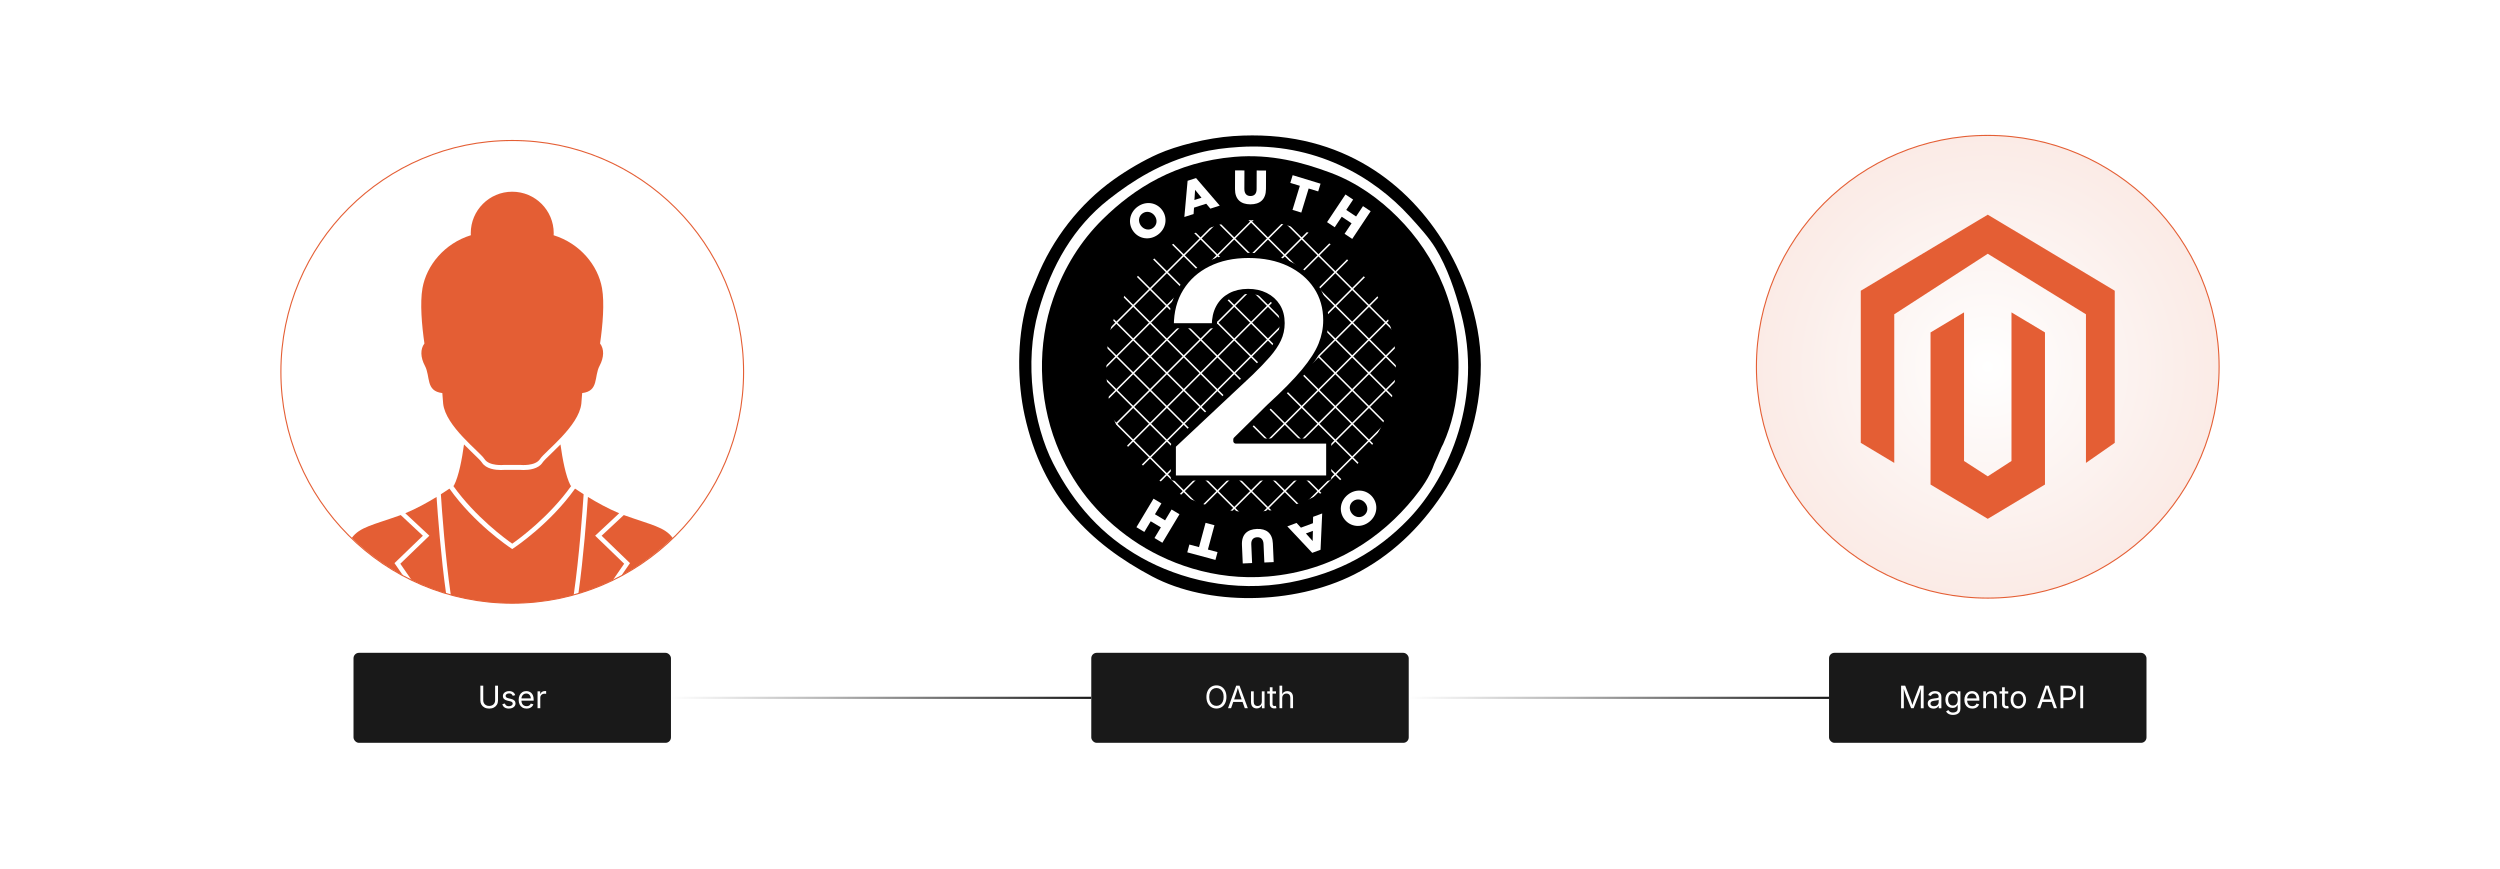
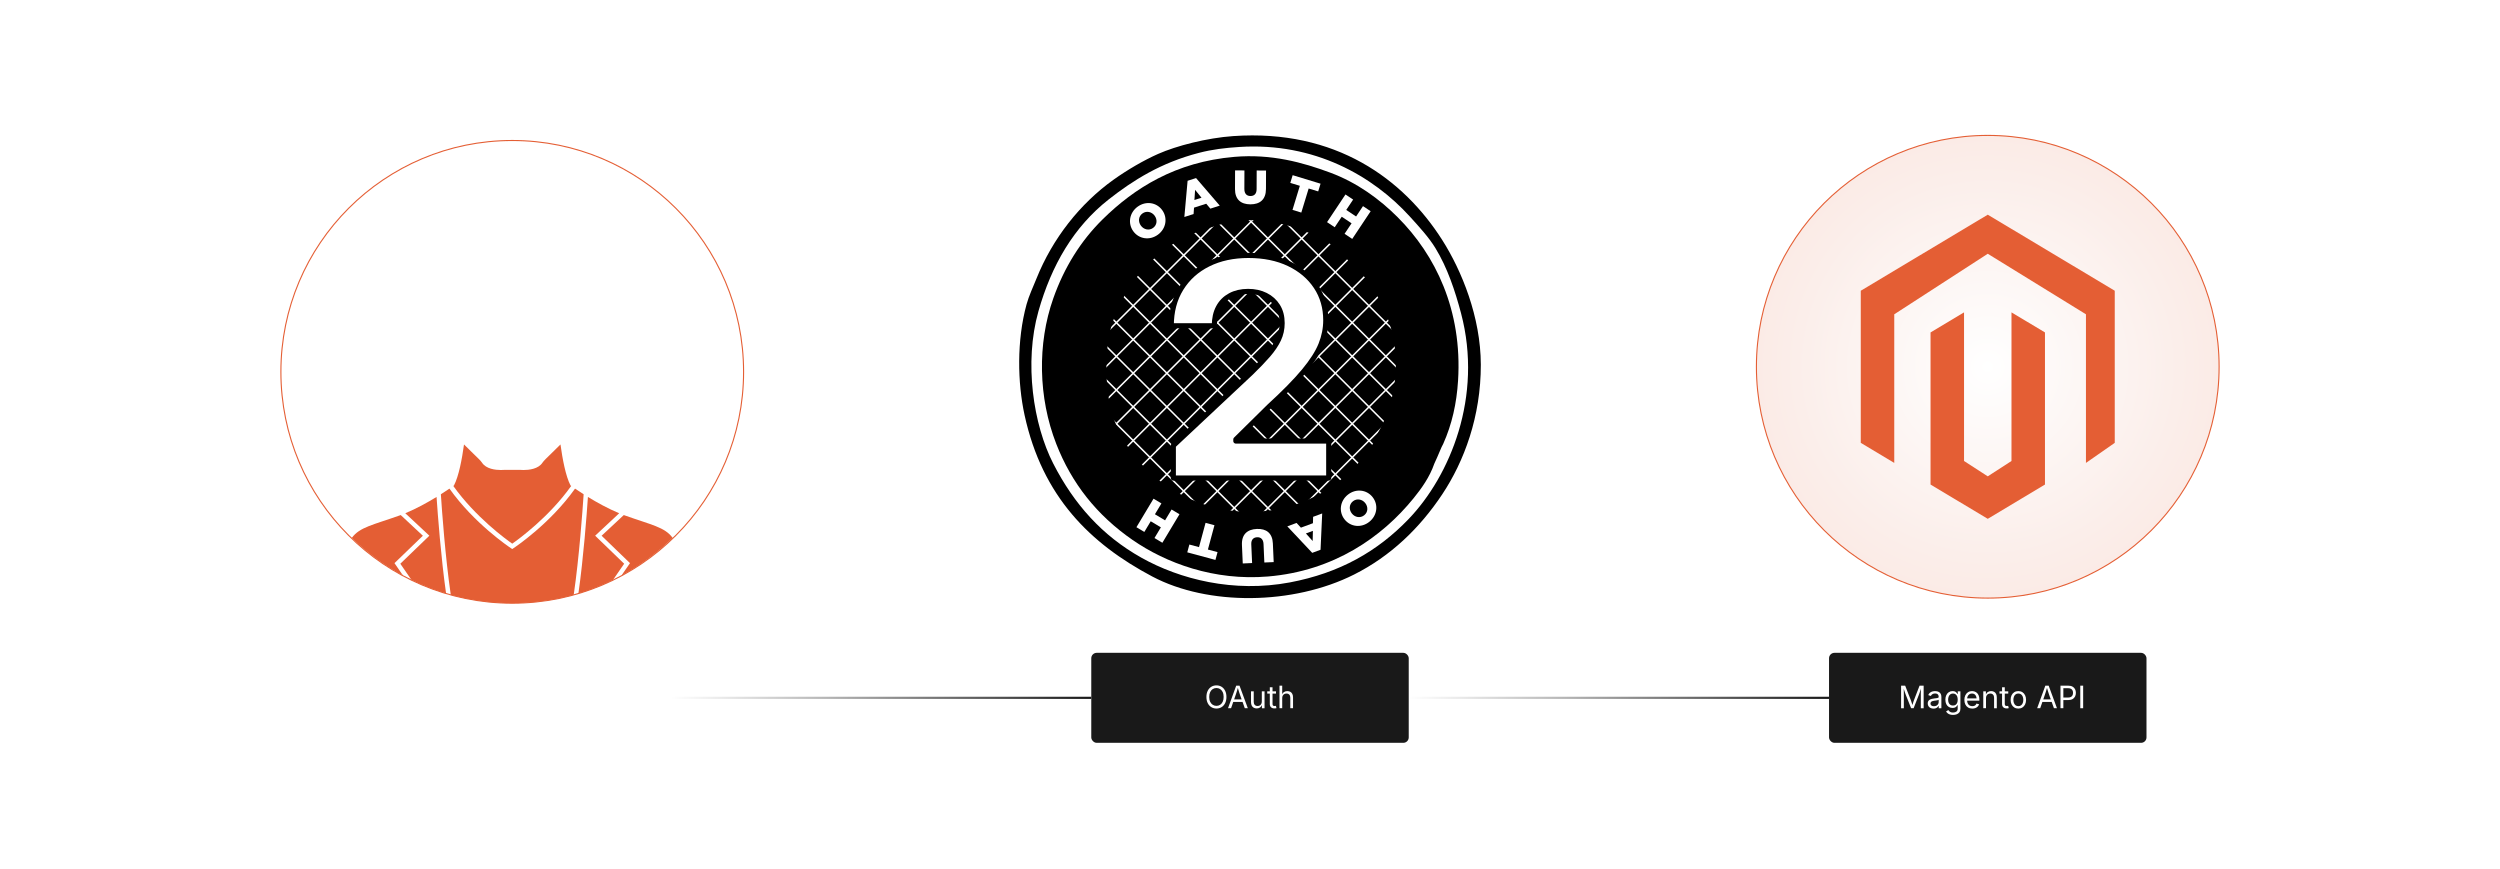
<svg xmlns="http://www.w3.org/2000/svg" xmlns:xlink="http://www.w3.org/1999/xlink" id="_01-What-is-OAuth-2.0-Integration-for-Magento-2" viewBox="0 0 860 298.867">
  <defs>
    <linearGradient id="linear-gradient" x1="230.813" y1="240.054" x2="375.398" y2="240.054" gradientUnits="userSpaceOnUse">
      <stop offset="0" stop-color="#fff" />
      <stop offset=".12" stop-color="#eaeaea" />
      <stop offset=".366" stop-color="#b6b6b6" />
      <stop offset=".713" stop-color="#626262" />
      <stop offset="1" stop-color="#191919" />
    </linearGradient>
    <linearGradient id="linear-gradient-2" x1="484.602" x2="629.187" xlink:href="#linear-gradient" />
    <filter id="drop-shadow-1" filterUnits="userSpaceOnUse">
      <feOffset dx="0" dy="3.249" />
      <feGaussianBlur result="blur" stdDeviation="2.599" />
      <feFlood flood-color="#333" flood-opacity=".09" />
      <feComposite in2="blur" operator="in" />
      <feComposite in="SourceGraphic" />
    </filter>
    <filter id="drop-shadow-2" filterUnits="userSpaceOnUse">
      <feOffset dx="0" dy="3.249" />
      <feGaussianBlur result="blur-2" stdDeviation="2.599" />
      <feFlood flood-color="#333" flood-opacity=".09" />
      <feComposite in2="blur-2" operator="in" />
      <feComposite in="SourceGraphic" />
    </filter>
    <radialGradient id="radial-gradient" cx="683.79" cy="122.914" fx="683.79" fy="122.914" r="79.582" gradientUnits="userSpaceOnUse">
      <stop offset="0" stop-color="#fff" />
      <stop offset=".827" stop-color="#fbeeea" />
      <stop offset="1" stop-color="#fbebe6" />
    </radialGradient>
    <filter id="drop-shadow-3" filterUnits="userSpaceOnUse">
      <feOffset dx="0" dy="5" />
      <feGaussianBlur result="blur-3" stdDeviation="4" />
      <feFlood flood-color="#333" flood-opacity=".09" />
      <feComposite in2="blur-3" operator="in" />
      <feComposite in="SourceGraphic" />
    </filter>
  </defs>
  <line x1="230.813" y1="240.054" x2="375.398" y2="240.054" fill="none" stroke="url(#linear-gradient)" stroke-miterlimit="10" stroke-width=".75" />
  <line x1="484.602" y1="240.054" x2="629.187" y2="240.054" fill="none" stroke="url(#linear-gradient-2)" stroke-miterlimit="10" stroke-width=".75" />
  <g filter="url(#drop-shadow-1)">
    <path d="M424.29,43.563c35.175-2.439,58.498,14.774,71.834,35.747,6.687,10.516,13.247,26.487,13.278,42.896.032,17.829-5.744,33.27-13.278,44.598-7.743,11.644-17.758,21.261-30.3,27.576-20.964,10.556-50.261,10.845-69.451.681-21.371-11.319-37.803-27.475-43.917-55.493-2.447-11.212-2.728-25.7.681-38.13.8-2.916,2.254-5.985,3.405-8.852,5.53-13.778,14.943-25.758,26.555-34.045,4.666-3.33,10.326-6.641,15.32-8.852,6.214-2.75,16.676-5.49,25.874-6.128Z" fill="#fff" stroke-width="0" />
    <path d="M491.013,124.189c0,33.244-26.95,60.192-60.194,60.192s-60.193-26.948-60.193-60.192c0-33.244,26.949-60.194,60.193-60.194,33.244,0,60.194,26.95,60.194,60.194Z" fill="#000" stroke-width="0" />
    <path d="M424.29,43.563c35.175-2.439,58.498,14.774,71.834,35.747,6.687,10.516,13.247,26.487,13.278,42.896.032,17.829-5.744,33.27-13.278,44.598-7.743,11.644-17.758,21.261-30.3,27.576-20.964,10.556-50.261,10.845-69.451.681-21.371-11.319-37.803-27.475-43.917-55.493-2.447-11.212-2.728-25.7.681-38.13.8-2.916,2.254-5.985,3.405-8.852,5.53-13.778,14.943-25.758,26.555-34.045,4.666-3.33,10.326-6.641,15.32-8.852,6.214-2.75,16.676-5.49,25.874-6.128ZM412.375,49.351c-13.065,3.387-22.645,9.456-30.98,16.001-12.02,9.438-19.682,22.608-24.172,38.47-4.995,17.647-1.786,39.003,5.107,52.429,7.148,13.923,16.746,24.731,30.3,32.342,13.186,7.405,31.733,12.16,51.067,8.511,17.178-3.242,30.225-10.725,40.854-21.789,14.22-14.802,25.649-42.066,18.044-70.813-2.033-7.683-4.691-15.691-8.852-22.47-2.248-3.662-5.547-7.265-8.852-10.894-12.473-13.697-32.632-25.501-58.557-23.831-4.934.318-9.27.827-13.958,2.043Z" fill="#000" stroke-width="0" />
    <g id="hashpattern">
      <line x1="434.46" y1="196.379" x2="504.016" y2="126.825" fill="none" stroke="#fff" stroke-miterlimit="3.575" stroke-width=".531" />
      <line x1="428.379" y1="190.871" x2="498.239" y2="121.012" fill="none" stroke="#fff" stroke-miterlimit="3.575" stroke-width=".531" />
      <line x1="422.298" y1="185.363" x2="492.462" y2="115.201" fill="none" stroke="#fff" stroke-miterlimit="3.575" stroke-width=".531" />
      <line x1="416.217" y1="179.855" x2="486.685" y2="109.389" fill="none" stroke="#fff" stroke-miterlimit="3.575" stroke-width=".531" />
      <line x1="410.137" y1="174.346" x2="480.908" y2="103.577" fill="none" stroke="#fff" stroke-miterlimit="3.575" stroke-width=".531" />
      <line x1="404.056" y1="168.84" x2="475.13" y2="97.765" fill="none" stroke="#fff" stroke-miterlimit="3.575" stroke-width=".531" />
      <line x1="397.975" y1="163.33" x2="469.353" y2="91.953" fill="none" stroke="#fff" stroke-miterlimit="3.575" stroke-width=".531" />
      <line x1="391.894" y1="157.822" x2="463.575" y2="86.141" fill="none" stroke="#fff" stroke-miterlimit="3.575" stroke-width=".531" />
      <line x1="385.813" y1="152.313" x2="457.797" y2="80.329" fill="none" stroke="#fff" stroke-miterlimit="3.575" stroke-width=".531" />
      <line x1="379.733" y1="146.805" x2="452.021" y2="74.517" fill="none" stroke="#fff" stroke-miterlimit="3.575" stroke-width=".531" />
      <line x1="373.652" y1="141.297" x2="446.244" y2="68.706" fill="none" stroke="#fff" stroke-miterlimit="3.575" stroke-width=".531" />
      <line x1="367.571" y1="135.789" x2="440.467" y2="62.894" fill="none" stroke="#fff" stroke-miterlimit="3.575" stroke-width=".531" />
      <line x1="361.49" y1="130.28" x2="434.689" y2="57.082" fill="none" stroke="#fff" stroke-miterlimit="3.575" stroke-width=".531" />
      <line x1="355.409" y1="124.772" x2="428.912" y2="51.27" fill="none" stroke="#fff" stroke-miterlimit="3.575" stroke-width=".531" />
      <line x1="355.386" y1="125.475" x2="426.332" y2="196.425" fill="none" stroke="#fff" stroke-miterlimit="3.575" stroke-width=".531" />
      <line x1="361.139" y1="119.639" x2="432.223" y2="190.727" fill="none" stroke="#fff" stroke-miterlimit="3.575" stroke-width=".531" />
      <line x1="366.892" y1="113.804" x2="438.115" y2="185.029" fill="none" stroke="#fff" stroke-miterlimit="3.575" stroke-width=".531" />
      <line x1="372.646" y1="107.968" x2="444.006" y2="179.332" fill="none" stroke="#fff" stroke-miterlimit="3.575" stroke-width=".531" />
      <line x1="378.399" y1="102.132" x2="449.898" y2="173.634" fill="none" stroke="#fff" stroke-miterlimit="3.575" stroke-width=".531" />
      <line x1="384.152" y1="96.297" x2="455.79" y2="167.936" fill="none" stroke="#fff" stroke-miterlimit="3.575" stroke-width=".531" />
      <line x1="389.906" y1="90.461" x2="461.681" y2="162.238" fill="none" stroke="#fff" stroke-miterlimit="3.575" stroke-width=".531" />
      <line x1="395.659" y1="84.625" x2="467.572" y2="156.54" fill="none" stroke="#fff" stroke-miterlimit="3.575" stroke-width=".531" />
      <line x1="401.413" y1="78.789" x2="473.464" y2="150.843" fill="none" stroke="#fff" stroke-miterlimit="3.575" stroke-width=".531" />
      <line x1="407.166" y1="72.954" x2="479.355" y2="145.144" fill="none" stroke="#fff" stroke-miterlimit="3.575" stroke-width=".531" />
      <line x1="412.919" y1="67.118" x2="485.247" y2="139.447" fill="none" stroke="#fff" stroke-miterlimit="3.575" stroke-width=".531" />
      <line x1="418.673" y1="61.282" x2="491.138" y2="133.749" fill="none" stroke="#fff" stroke-miterlimit="3.575" stroke-width=".531" />
      <line x1="424.426" y1="55.447" x2="497.03" y2="128.052" fill="none" stroke="#fff" stroke-miterlimit="3.575" stroke-width=".531" />
      <line x1="430.18" y1="49.611" x2="502.921" y2="122.354" fill="none" stroke="#fff" stroke-miterlimit="3.575" stroke-width=".531" />
    </g>
    <path d="M480.805,71.48c-6.26-6.26-13.957-11.901-23.15-15.32-9.53-3.544-20.309-6.531-33.023-5.447-20.253,1.726-34.472,10.813-45.279,21.448-7.57,7.449-13.264,16.577-17.022,27.236-5.519,15.65-5.184,34.123,1.021,50.046,5.293,13.582,13.956,24.537,26.214,33.023,11.524,7.978,28.064,14.166,46.641,12.597,22.626-1.911,39.182-13.519,50.046-26.895,2.78-3.422,5.544-7.29,7.149-11.916,1.573-3.333,2.343-5.599,3.064-6.809,3.017-6.761,4.616-13.895,5.107-21.788,1.508-24.277-7.832-43.239-20.767-56.174ZM474.136,145.444c-.043.092-.082.178-.127.274-1.122,3.212-3.056,5.898-4.999,8.274-7.598,9.288-19.174,17.349-34.997,18.676-12.991,1.089-24.558-3.207-32.617-8.747-7.003-4.814-12.326-10.773-16.059-17.935-.228-.431-2.396-5.425-2.402-5.645-2.957-9.173-3.214-23.922-.179-32.773,2.026-5.907,5.402-12.299,9.873-17.363,6.173-6.992,12.351-11.472,22.129-14.639,4.464-1.446,8.461-2.918,13.958-3.064,13.405-.357,27.056,5.662,34.385,12.256,6.735,6.06,14.412,17.863,16.342,28.938,1.986,11.398-.133,22.527-5.307,31.749Z" fill="#000" stroke-width="0" />
    <g id="OAUTH">
      <path d="M389.869,76.329l-.019-.026c-1.936-2.653-1.368-6.365,1.483-8.446,2.851-2.081,6.514-1.497,8.45,1.156l.019.026c1.936,2.653,1.368,6.365-1.483,8.446-2.851,2.081-6.514,1.497-8.45-1.156ZM397.208,70.973l-.019-.026c-.973-1.333-2.784-1.792-4.196-.761-1.399,1.021-1.508,2.84-.535,4.173l.019.026c.973,1.333,2.784,1.792,4.183.771,1.412-1.031,1.521-2.85.548-4.183Z" fill="#fff" stroke-width="0" />
      <path d="M408.534,58.939l2.909-.933,8.156,9.482-3.236,1.038-1.417-1.69-4.201,1.348-.154,2.195-3.174,1.018,1.117-12.457ZM413.321,64.765l-2.207-2.707-.236,3.491,2.443-.784Z" fill="#fff" stroke-width="0" />
      <path d="M424.84,61.791l.025-6.422,3.219.013-.025,6.357c-.007,1.65.824,2.438,2.098,2.443,1.275.005,2.111-.743,2.117-2.345l.026-6.438,3.219.013-.025,6.34c-.015,3.693-2.129,5.303-5.381,5.29-3.252-.013-5.288-1.672-5.274-5.251Z" fill="#fff" stroke-width="0" />
      <path d="M447.145,60.669l-3.282-1.002.811-2.657,9.596,2.929-.811,2.657-3.282-1.001-2.528,8.283-3.032-.925,2.528-8.283Z" fill="#fff" stroke-width="0" />
      <path d="M462.841,63.647l2.639,1.756-2.372,3.564,3.387,2.254,2.372-3.564,2.639,1.756-6.337,9.523-2.639-1.756,2.408-3.619-3.388-2.254-2.408,3.619-2.639-1.756,6.337-9.523Z" fill="#fff" stroke-width="0" />
      <path d="M472.164,167.747l.02.026c2.036,2.577,1.61,6.309-1.16,8.497-2.77,2.188-6.452,1.744-8.488-.833l-.02-.026c-2.036-2.578-1.61-6.309,1.16-8.497,2.77-2.188,6.452-1.744,8.488.833ZM465.034,173.38l.02.026c1.023,1.295,2.851,1.684,4.223.6,1.359-1.074,1.399-2.896.375-4.191l-.02-.026c-1.023-1.295-2.851-1.684-4.21-.61-1.372,1.084-1.411,2.906-.388,4.201Z" fill="#fff" stroke-width="0" />
      <path d="M454.269,185.87l-2.866,1.061-8.566-9.113,3.188-1.18,1.491,1.627,4.138-1.532.057-2.199,3.126-1.157-.568,12.494ZM449.231,180.26l2.324,2.607.082-3.498-2.406.891Z" fill="#fff" stroke-width="0" />
      <path d="M437.866,183.695l.283,6.416-3.216.142-.28-6.35c-.073-1.649-.94-2.396-2.213-2.339-1.273.056-2.073.844-2.002,2.444l.284,6.432-3.216.142-.28-6.334c-.163-3.689,1.872-5.399,5.12-5.542,3.249-.144,5.362,1.415,5.52,4.99Z" fill="#fff" stroke-width="0" />
      <path d="M415.52,185.793l3.313.894-.724,2.682-9.688-2.615.724-2.682,3.313.894,2.257-8.363,3.061.826-2.257,8.363Z" fill="#fff" stroke-width="0" />
      <path d="M399.859,183.462l-2.72-1.63,2.201-3.673-3.49-2.092-2.201,3.673-2.719-1.63,5.881-9.812,2.719,1.63-2.235,3.729,3.49,2.092,2.235-3.729,2.719,1.63-5.881,9.812Z" fill="#fff" stroke-width="0" />
    </g>
    <path d="M403.629,161.203v-11.157l26.777-25.103c2.299-2.231,4.235-4.251,5.807-6.06,1.572-1.808,2.772-3.583,3.6-5.325.828-1.741,1.243-3.626,1.243-5.655,0-2.265-.507-4.209-1.522-5.832-1.014-1.622-2.401-2.873-4.159-3.753-1.758-.879-3.77-1.319-6.035-1.319-2.333,0-4.379.474-6.136,1.42-1.758.947-3.111,2.3-4.057,4.057-.947,1.758-1.42,3.872-1.42,6.339h-14.808c0-4.902,1.123-9.171,3.372-12.806,2.248-3.634,5.367-6.44,9.357-8.418,3.989-1.978,8.587-2.967,13.794-2.967,5.342,0,10.007.955,13.997,2.865,3.989,1.91,7.091,4.539,9.306,7.886,2.214,3.347,3.322,7.201,3.322,11.562,0,2.807-.55,5.579-1.648,8.317-1.099,2.739-3.06,5.807-5.883,9.205-2.824,3.397-6.821,7.463-11.994,12.196l-11.411,11.258v.558h31.95v12.729h-53.452Z" fill="#fff" stroke="#000" stroke-linecap="round" stroke-linejoin="round" stroke-width="1.758" />
  </g>
  <rect x="375.398" y="224.572" width="109.205" height="30.963" rx="1.868" ry="1.868" fill="#191919" stroke-width="0" />
  <path d="M418.456,243.735c-.663,0-1.254-.161-1.773-.481-.519-.321-.928-.78-1.227-1.375-.299-.595-.448-1.303-.448-2.122,0-.823.149-1.532.448-2.128.298-.596.708-1.055,1.227-1.377.519-.323,1.11-.484,1.773-.484s1.253.161,1.771.484c.517.323.924.782,1.221,1.377s.445,1.305.445,2.128c0,.819-.148,1.527-.445,2.122-.297.596-.704,1.054-1.221,1.375-.518.321-1.108.481-1.771.481ZM418.456,242.818c.462,0,.879-.117,1.253-.352.373-.234.67-.58.891-1.037.22-.457.331-1.015.331-1.674,0-.667-.11-1.229-.331-1.685-.221-.457-.518-.802-.891-1.037-.374-.234-.791-.352-1.253-.352-.465,0-.885.118-1.26.354-.375.236-.673.583-.894,1.039-.22.457-.331,1.017-.331,1.68,0,.66.11,1.217.331,1.672.221.455.519.8.894,1.037.375.236.795.354,1.26.354Z" fill="#fff" stroke-width="0" />
  <path d="M422.435,243.631l2.818-7.761h1.146l2.854,7.761h-1.042l-1.646-4.604c-.101-.285-.218-.64-.352-1.065-.134-.425-.296-.968-.487-1.628h.188c-.188.667-.35,1.216-.487,1.648-.137.433-.251.781-.341,1.044l-1.599,4.604h-1.052ZM423.852,241.464v-.864h3.985v.864h-3.985Z" fill="#fff" stroke-width="0" />
  <path d="M432.321,243.704c-.393,0-.737-.081-1.034-.242-.297-.161-.528-.405-.693-.731-.165-.327-.248-.735-.248-1.224v-3.698h.938v3.62c0,.448.117.799.354,1.052s.558.38.964.38c.277,0,.526-.061.747-.182s.396-.299.523-.534c.129-.235.193-.517.193-.847v-3.49h.942v5.823h-.906v-1.412h.125c-.181.545-.437.929-.769,1.151-.331.222-.711.333-1.138.333Z" fill="#fff" stroke-width="0" />
  <path d="M438.946,237.808v.802h-3.011v-.802h3.011ZM436.811,236.422h.938v5.698c0,.26.053.45.158.57.106.12.282.18.529.18.059,0,.134-.007.227-.021.092-.014.176-.028.252-.042l.193.792c-.098.035-.208.061-.331.078s-.246.026-.367.026c-.504,0-.896-.133-1.178-.398-.281-.266-.422-.636-.422-1.112v-5.771Z" fill="#fff" stroke-width="0" />
  <path d="M441.082,240.141v3.49h-.938v-7.761h.938v3.349h-.161c.177-.538.43-.92.758-1.146s.712-.338,1.153-.338c.393,0,.737.081,1.034.242.297.161.527.404.692.729s.248.734.248,1.227v3.698h-.943v-3.62c0-.448-.117-.798-.352-1.052-.234-.254-.555-.38-.961-.38-.277,0-.527.061-.75.182s-.397.299-.526.531c-.128.233-.192.516-.192.849Z" fill="#fff" stroke-width="0" />
  <g filter="url(#drop-shadow-2)">
    <circle cx="683.79" cy="122.914" r="79.582" fill="url(#radial-gradient)" stroke="#e45e34" stroke-linecap="round" stroke-linejoin="round" stroke-width=".378" />
    <g id="LOGO">
      <polyline points="717.567 118.958 717.567 104.869 683.79 84.044 651.626 104.869 651.626 155.994 640.105 149.091 640.105 96.765 683.79 70.602 727.474 96.765 727.474 149.091 717.567 155.994 717.567 118.958" fill="#e45e34" stroke-width="0" />
      <polygon points="703.472 111.109 703.472 163.435 695.503 168.207 683.79 175.225 672.067 168.207 664.107 163.435 664.107 111.109 675.629 104.206 675.629 155.332 683.79 160.612 691.95 155.332 691.95 104.206 703.472 111.109" fill="#e45e34" stroke-width="0" />
    </g>
  </g>
  <rect x="629.187" y="224.572" width="109.205" height="30.963" rx="1.868" ry="1.868" fill="#191919" stroke-width="0" />
  <path d="M653.974,243.631v-7.761h1.406l1.912,4.896c.045.115.096.258.153.43s.118.358.183.56c.063.201.125.402.185.602.059.2.111.385.156.555h-.219c.049-.16.103-.338.161-.534.06-.196.121-.396.186-.599.063-.203.125-.394.185-.57.059-.177.111-.325.156-.443l1.886-4.896h1.411v7.761h-.974v-4.433c0-.16.001-.342.002-.547.002-.205.006-.42.011-.646.005-.226.011-.455.016-.688.005-.232.01-.458.013-.677h.084c-.073.239-.15.483-.232.731-.081.249-.161.488-.239.719-.078.231-.152.442-.222.633-.069.191-.128.349-.177.474l-1.734,4.433h-.859l-1.761-4.433c-.049-.122-.105-.275-.172-.461-.065-.186-.138-.392-.216-.62s-.159-.467-.242-.719c-.084-.252-.169-.504-.256-.758h.094c.008.194.014.404.019.63.005.226.01.454.013.685.004.231.008.453.011.667.004.214.005.406.005.576v4.433h-.942Z" fill="#fff" stroke-width="0" />
  <path d="M665.125,243.766c-.368,0-.702-.069-1.003-.208-.3-.139-.539-.342-.716-.609-.177-.268-.266-.592-.266-.974,0-.333.066-.604.198-.812.132-.208.308-.373.528-.492.221-.12.465-.209.731-.269.268-.059.537-.106.808-.141.348-.045.631-.08.85-.104s.381-.066.486-.125c.106-.059.159-.16.159-.302v-.031c0-.243-.045-.449-.136-.617-.09-.168-.226-.298-.406-.388-.181-.09-.406-.135-.677-.135-.278,0-.516.043-.714.13s-.358.195-.481.326c-.123.13-.217.263-.279.398l-.9-.297c.149-.354.351-.631.604-.831.254-.2.533-.341.839-.424.306-.083.607-.125.906-.125.194,0,.416.023.664.07s.488.14.719.278c.231.139.422.345.573.617.151.273.227.637.227,1.091v3.839h-.922v-.792h-.062c-.066.135-.172.275-.317.419-.146.144-.336.265-.568.362s-.514.146-.844.146ZM665.286,242.938c.348,0,.642-.067.881-.203.239-.135.422-.312.547-.528.125-.217.188-.444.188-.68v-.807c-.038.045-.122.086-.25.123-.129.036-.275.068-.44.096s-.324.051-.479.07c-.154.019-.276.034-.367.044-.226.028-.437.075-.633.143-.195.068-.353.167-.471.297s-.178.307-.178.529c0,.201.053.37.156.505.104.135.247.238.428.307s.387.104.619.104Z" fill="#fff" stroke-width="0" />
  <path d="M671.845,245.933c-.431,0-.803-.055-1.117-.164s-.576-.254-.784-.435-.373-.377-.495-.588l.761-.49c.083.111.187.234.31.37.124.136.29.251.5.347.211.095.485.143.826.143.465,0,.848-.111,1.148-.333.3-.222.45-.573.45-1.052v-1.167h-.088c-.066.111-.159.243-.279.396-.119.153-.291.287-.516.404-.224.116-.523.174-.898.174-.465,0-.884-.11-1.255-.331-.372-.221-.665-.542-.881-.966-.215-.424-.322-.939-.322-1.547,0-.601.105-1.123.317-1.565s.504-.786.878-1.029c.373-.243.801-.364,1.283-.364.376,0,.675.062.899.185.224.124.396.265.518.425.122.16.216.292.281.396h.089v-.932h.911v5.974c0,.5-.112.909-.338,1.227-.227.318-.531.551-.914.701-.384.149-.812.224-1.284.224ZM671.818,242.704c.354,0,.653-.081.896-.242.242-.161.427-.394.552-.698s.188-.667.188-1.091c0-.413-.062-.777-.185-1.091-.124-.314-.307-.561-.55-.739-.243-.179-.544-.269-.901-.269-.368,0-.675.095-.922.284-.246.189-.432.442-.555.758s-.185.668-.185,1.057c0,.399.062.752.188,1.057.125.306.311.544.557.716.247.172.553.258.917.258Z" fill="#fff" stroke-width="0" />
  <path d="M678.476,243.756c-.563,0-1.048-.125-1.456-.375s-.723-.599-.943-1.047c-.22-.448-.33-.971-.33-1.568s.107-1.123.322-1.578c.216-.455.521-.811.914-1.068.395-.257.855-.385,1.383-.385.31,0,.614.051.915.153.3.103.572.268.817.495s.44.527.586.898.219.826.219,1.365v.391h-4.521v-.792h4.017l-.438.292c0-.382-.061-.722-.18-1.019-.12-.297-.298-.529-.534-.698s-.529-.253-.881-.253c-.351,0-.65.086-.9.258-.25.172-.441.396-.573.672-.132.276-.198.572-.198.888v.526c0,.431.075.796.225,1.096s.358.528.627.683c.27.154.581.231.936.231.229,0,.438-.033.625-.099s.349-.166.484-.3c.136-.133.239-.299.312-.497l.906.25c-.091.292-.243.548-.458.771-.216.222-.482.396-.8.521s-.677.188-1.075.188Z" fill="#fff" stroke-width="0" />
  <path d="M683.184,240.141v3.49h-.938v-5.823h.9l.006,1.412h-.131c.178-.538.43-.92.758-1.146s.713-.338,1.154-.338c.393,0,.736.081,1.031.242.295.161.525.404.69.729.164.325.247.734.247,1.227v3.698h-.938v-3.62c0-.448-.117-.798-.352-1.052-.234-.254-.555-.38-.961-.38-.278,0-.528.061-.75.182-.223.122-.397.299-.526.531-.128.233-.192.516-.192.849Z" fill="#fff" stroke-width="0" />
  <path d="M690.84,237.808v.802h-3.01v-.802h3.01ZM688.705,236.422h.938v5.698c0,.26.053.45.158.57.106.12.282.18.529.18.059,0,.135-.007.227-.021s.176-.028.252-.042l.193.792c-.098.035-.208.061-.331.078s-.245.026-.367.026c-.503,0-.896-.133-1.177-.398s-.422-.636-.422-1.112v-5.771Z" fill="#fff" stroke-width="0" />
  <path d="M694.304,243.756c-.527,0-.99-.125-1.388-.375s-.707-.601-.93-1.052c-.223-.451-.333-.976-.333-1.573,0-.608.11-1.138.333-1.591s.532-.805.93-1.055.86-.375,1.388-.375c.532,0,.997.125,1.396.375s.71.602.933,1.055c.222.453.333.983.333,1.591,0,.597-.111,1.122-.333,1.573-.223.452-.533.802-.933,1.052s-.864.375-1.396.375ZM694.304,242.917c.393,0,.716-.101.97-.302.253-.201.44-.466.562-.794.121-.328.182-.683.182-1.065,0-.386-.061-.744-.182-1.076-.122-.332-.31-.599-.562-.802-.254-.203-.577-.305-.97-.305-.389,0-.708.102-.958.305s-.436.47-.558.8c-.121.33-.182.689-.182,1.078,0,.382.061.737.182,1.065.122.328.308.593.558.794s.569.302.958.302Z" fill="#fff" stroke-width="0" />
  <path d="M700.778,243.631l2.818-7.761h1.146l2.854,7.761h-1.042l-1.646-4.604c-.101-.285-.218-.64-.352-1.065s-.296-.968-.487-1.628h.188c-.188.667-.35,1.216-.486,1.648-.138.433-.251.781-.342,1.044l-1.599,4.604h-1.053ZM702.195,241.464v-.864h3.984v.864h-3.984Z" fill="#fff" stroke-width="0" />
  <path d="M708.805,243.631v-7.761h2.656c.604,0,1.102.11,1.492.331.391.221.681.517.87.888s.284.788.284,1.25-.095.88-.284,1.255-.479.674-.867.896-.886.333-1.489.333h-1.881v-.87h1.834c.409,0,.739-.07.989-.211s.432-.333.544-.578c.113-.245.17-.52.17-.826s-.057-.579-.17-.82c-.112-.241-.295-.432-.547-.57s-.584-.208-.997-.208h-1.615v6.891h-.989Z" fill="#fff" stroke-width="0" />
  <path d="M716.606,235.87v7.761h-.989v-7.761h.989Z" fill="#fff" stroke-width="0" />
-   <rect x="121.608" y="224.572" width="109.205" height="30.963" rx="1.868" ry="1.868" fill="#191919" stroke-width="0" />
  <path d="M168.283,243.756c-.611,0-1.145-.12-1.602-.359s-.81-.568-1.06-.984c-.25-.417-.375-.891-.375-1.422v-5.12h.99v5.042c0,.372.083.702.248.992.165.29.4.518.706.685.306.167.67.25,1.094.25s.787-.083,1.091-.25c.304-.167.537-.395.701-.685.163-.29.245-.621.245-.992v-5.042h.99v5.12c0,.531-.125,1.005-.375,1.422-.25.417-.602.745-1.055.984s-.985.359-1.597.359Z" fill="#fff" stroke-width="0" />
  <path d="M175.049,243.756c-.399,0-.754-.058-1.065-.174-.311-.117-.567-.289-.769-.519-.201-.229-.337-.51-.406-.844l.891-.213c.083.319.241.554.472.703.23.149.52.224.867.224.406,0,.73-.087.971-.261.241-.173.362-.38.362-.62,0-.202-.07-.369-.211-.503-.141-.133-.355-.233-.643-.299l-.969-.229c-.528-.125-.92-.319-1.177-.581s-.385-.598-.385-1.008c0-.333.094-.627.281-.883s.443-.455.768-.599c.325-.144.694-.216,1.107-.216.399,0,.739.06,1.018.18.28.12.507.285.683.495s.306.453.393.727l-.849.219c-.08-.208-.212-.397-.398-.568-.186-.17-.466-.255-.841-.255-.348,0-.637.08-.867.239-.231.16-.347.361-.347.604,0,.215.078.388.234.518.156.13.405.235.745.315l.88.208c.528.125.918.319,1.172.581.254.262.38.593.38.992,0,.34-.096.643-.289.909s-.462.475-.807.628c-.346.153-.746.229-1.201.229Z" fill="#fff" stroke-width="0" />
  <path d="M181.148,243.756c-.562,0-1.048-.125-1.456-.375-.408-.25-.723-.599-.943-1.047-.221-.448-.331-.971-.331-1.568s.108-1.123.323-1.578.52-.811.914-1.068.855-.385,1.383-.385c.309,0,.614.051.914.153.3.103.573.268.818.495.245.228.44.527.586.898s.219.826.219,1.365v.391h-4.521v-.792h4.016l-.438.292c0-.382-.06-.722-.18-1.019s-.298-.529-.534-.698c-.236-.168-.53-.253-.88-.253s-.651.086-.901.258c-.25.172-.441.396-.573.672-.132.276-.198.572-.198.888v.526c0,.431.075.796.224,1.096.149.3.358.528.627.683.269.154.581.231.935.231.229,0,.438-.033.625-.099s.349-.166.484-.3c.135-.133.239-.299.312-.497l.906.25c-.09.292-.243.548-.458.771s-.482.396-.799.521c-.318.125-.676.188-1.076.188Z" fill="#fff" stroke-width="0" />
  <path d="M184.919,243.631v-5.823h.907v.896h.062c.107-.295.299-.532.575-.711.276-.179.588-.269.935-.269.069,0,.152.002.248.005.095.003.171.007.227.01v.943c-.028-.007-.097-.017-.208-.031-.111-.014-.229-.021-.354-.021-.278,0-.527.059-.748.175-.221.116-.393.276-.518.479s-.188.437-.188.701v3.646h-.938Z" fill="#fff" stroke-width="0" />
  <g filter="url(#drop-shadow-3)">
    <circle cx="176.21" cy="122.914" r="79.582" fill="#fff" stroke="#e45e34" stroke-linecap="round" stroke-linejoin="round" stroke-width=".378" />
-     <path d="M207.092,94.126c-1.38-7.824-7.542-15.378-16.647-18.202.012-.235.036-.466.036-.704,0-7.881-6.389-14.27-14.27-14.27-7.881,0-14.27,6.389-14.27,14.27,0,.235.024.464.035.696-9.104,2.826-15.262,10.386-16.642,18.21-.897,5.084-.242,12.779.67,19.033-1.46,1.924-1.388,4.763.167,7.678,1.971,3.695.164,8.684,5.989,9.379.087,1.388.181,2.618.284,3.606.82,7.833,12.568,16.518,14.207,19.072,1.639,2.554,6.694,2.044,6.694,2.044h5.737s5.054.511,6.694-2.044c1.639-2.554,13.387-11.239,14.207-19.072.103-.988.198-2.218.284-3.606,5.826-.694,4.019-5.683,5.989-9.379,1.555-2.916,1.626-5.755.167-7.678.912-6.255,1.567-13.949.67-19.033Z" fill="#e45e34" stroke-width="0" />
    <path d="M176.213,182.02c2.219-1.549,12.651-9.14,20.279-19.852-.134-.096-.228-.163-.228-.163-1.668-3.202-2.778-9.156-3.458-14.112-1.109,1.132-2.2,2.186-3.176,3.126-1.403,1.351-2.615,2.517-2.995,3.109-1.427,2.223-4.693,2.555-6.513,2.555-.543,0-.943-.03-1.086-.042h-5.645c-.143.012-.543.042-1.086.042-1.82,0-5.087-.332-6.513-2.555-.38-.592-1.592-1.758-2.995-3.109-.976-.94-2.068-1.993-3.176-3.126-.68,4.957-1.79,10.91-3.458,14.112,0,0-.094.068-.228.163,7.629,10.712,18.061,18.304,20.28,19.853Z" fill="#e45e34" stroke-width="0" />
    <path d="M231.394,180.031c-.203.216-.419.419-.634.622-5.074,4.833-10.782,9.006-16.997,12.355l2.955-4.287-9.767-9.425,7.636-7.116c.152.051.304.114.457.165,8.93,3.196,13.661,3.97,16.338,7.674,0,0,0,.013.013.013Z" fill="#e45e34" stroke-width="0" />
    <path d="M153.448,199.16c-4.11-1.23-8.093-2.803-11.898-4.668l-3.843-5.568,9.995-9.64-8.283-7.725c3.856-1.598,7.712-3.742,10.756-5.607.419,6.152,1.522,20.79,3.273,33.208Z" fill="#e45e34" stroke-width="0" />
    <path d="M214.714,188.923l-3.843,5.568c-3.805,1.865-7.775,3.425-11.898,4.668,1.763-12.418,2.854-27.056,3.273-33.208,3.044,1.865,6.913,4.008,10.756,5.607l-8.27,7.725,9.983,9.64Z" fill="#e45e34" stroke-width="0" />
    <path d="M135.703,188.72l2.943,4.275c-6.215-3.349-11.923-7.509-16.985-12.342-.216-.203-.431-.406-.634-.622.013,0,.013-.013.013-.013,2.676-3.704,7.408-4.478,16.35-7.674.152-.051.304-.114.457-.165l7.623,7.116-9.767,9.425Z" fill="#e45e34" stroke-width="0" />
    <path d="M200.774,165.026c-.381,5.645-1.509,21.488-3.412,34.591-.343.101-.698.203-1.053.292h-.013c-1.509.406-3.07.761-4.63,1.066-1.167.241-2.334.444-3.514.621-1.154.165-2.309.317-3.488.444-2.778.304-5.594.457-8.448.457-2.867,0-5.695-.152-8.473-.457-1.167-.127-2.321-.279-3.475-.444-1.18-.178-2.347-.381-3.514-.621h-.013c-1.56-.305-3.095-.66-4.617-1.053-.355-.089-.71-.19-1.053-.292-1.903-13.103-3.044-28.959-3.412-34.603,1.192-.748,2.194-1.421,2.955-1.941,8.499,11.987,20.397,19.991,21.17,20.498l.431.292.419-.292c.774-.507,12.672-8.511,21.183-20.498.748.52,1.763,1.192,2.956,1.941Z" fill="#e45e34" stroke-width="0" />
  </g>
</svg>